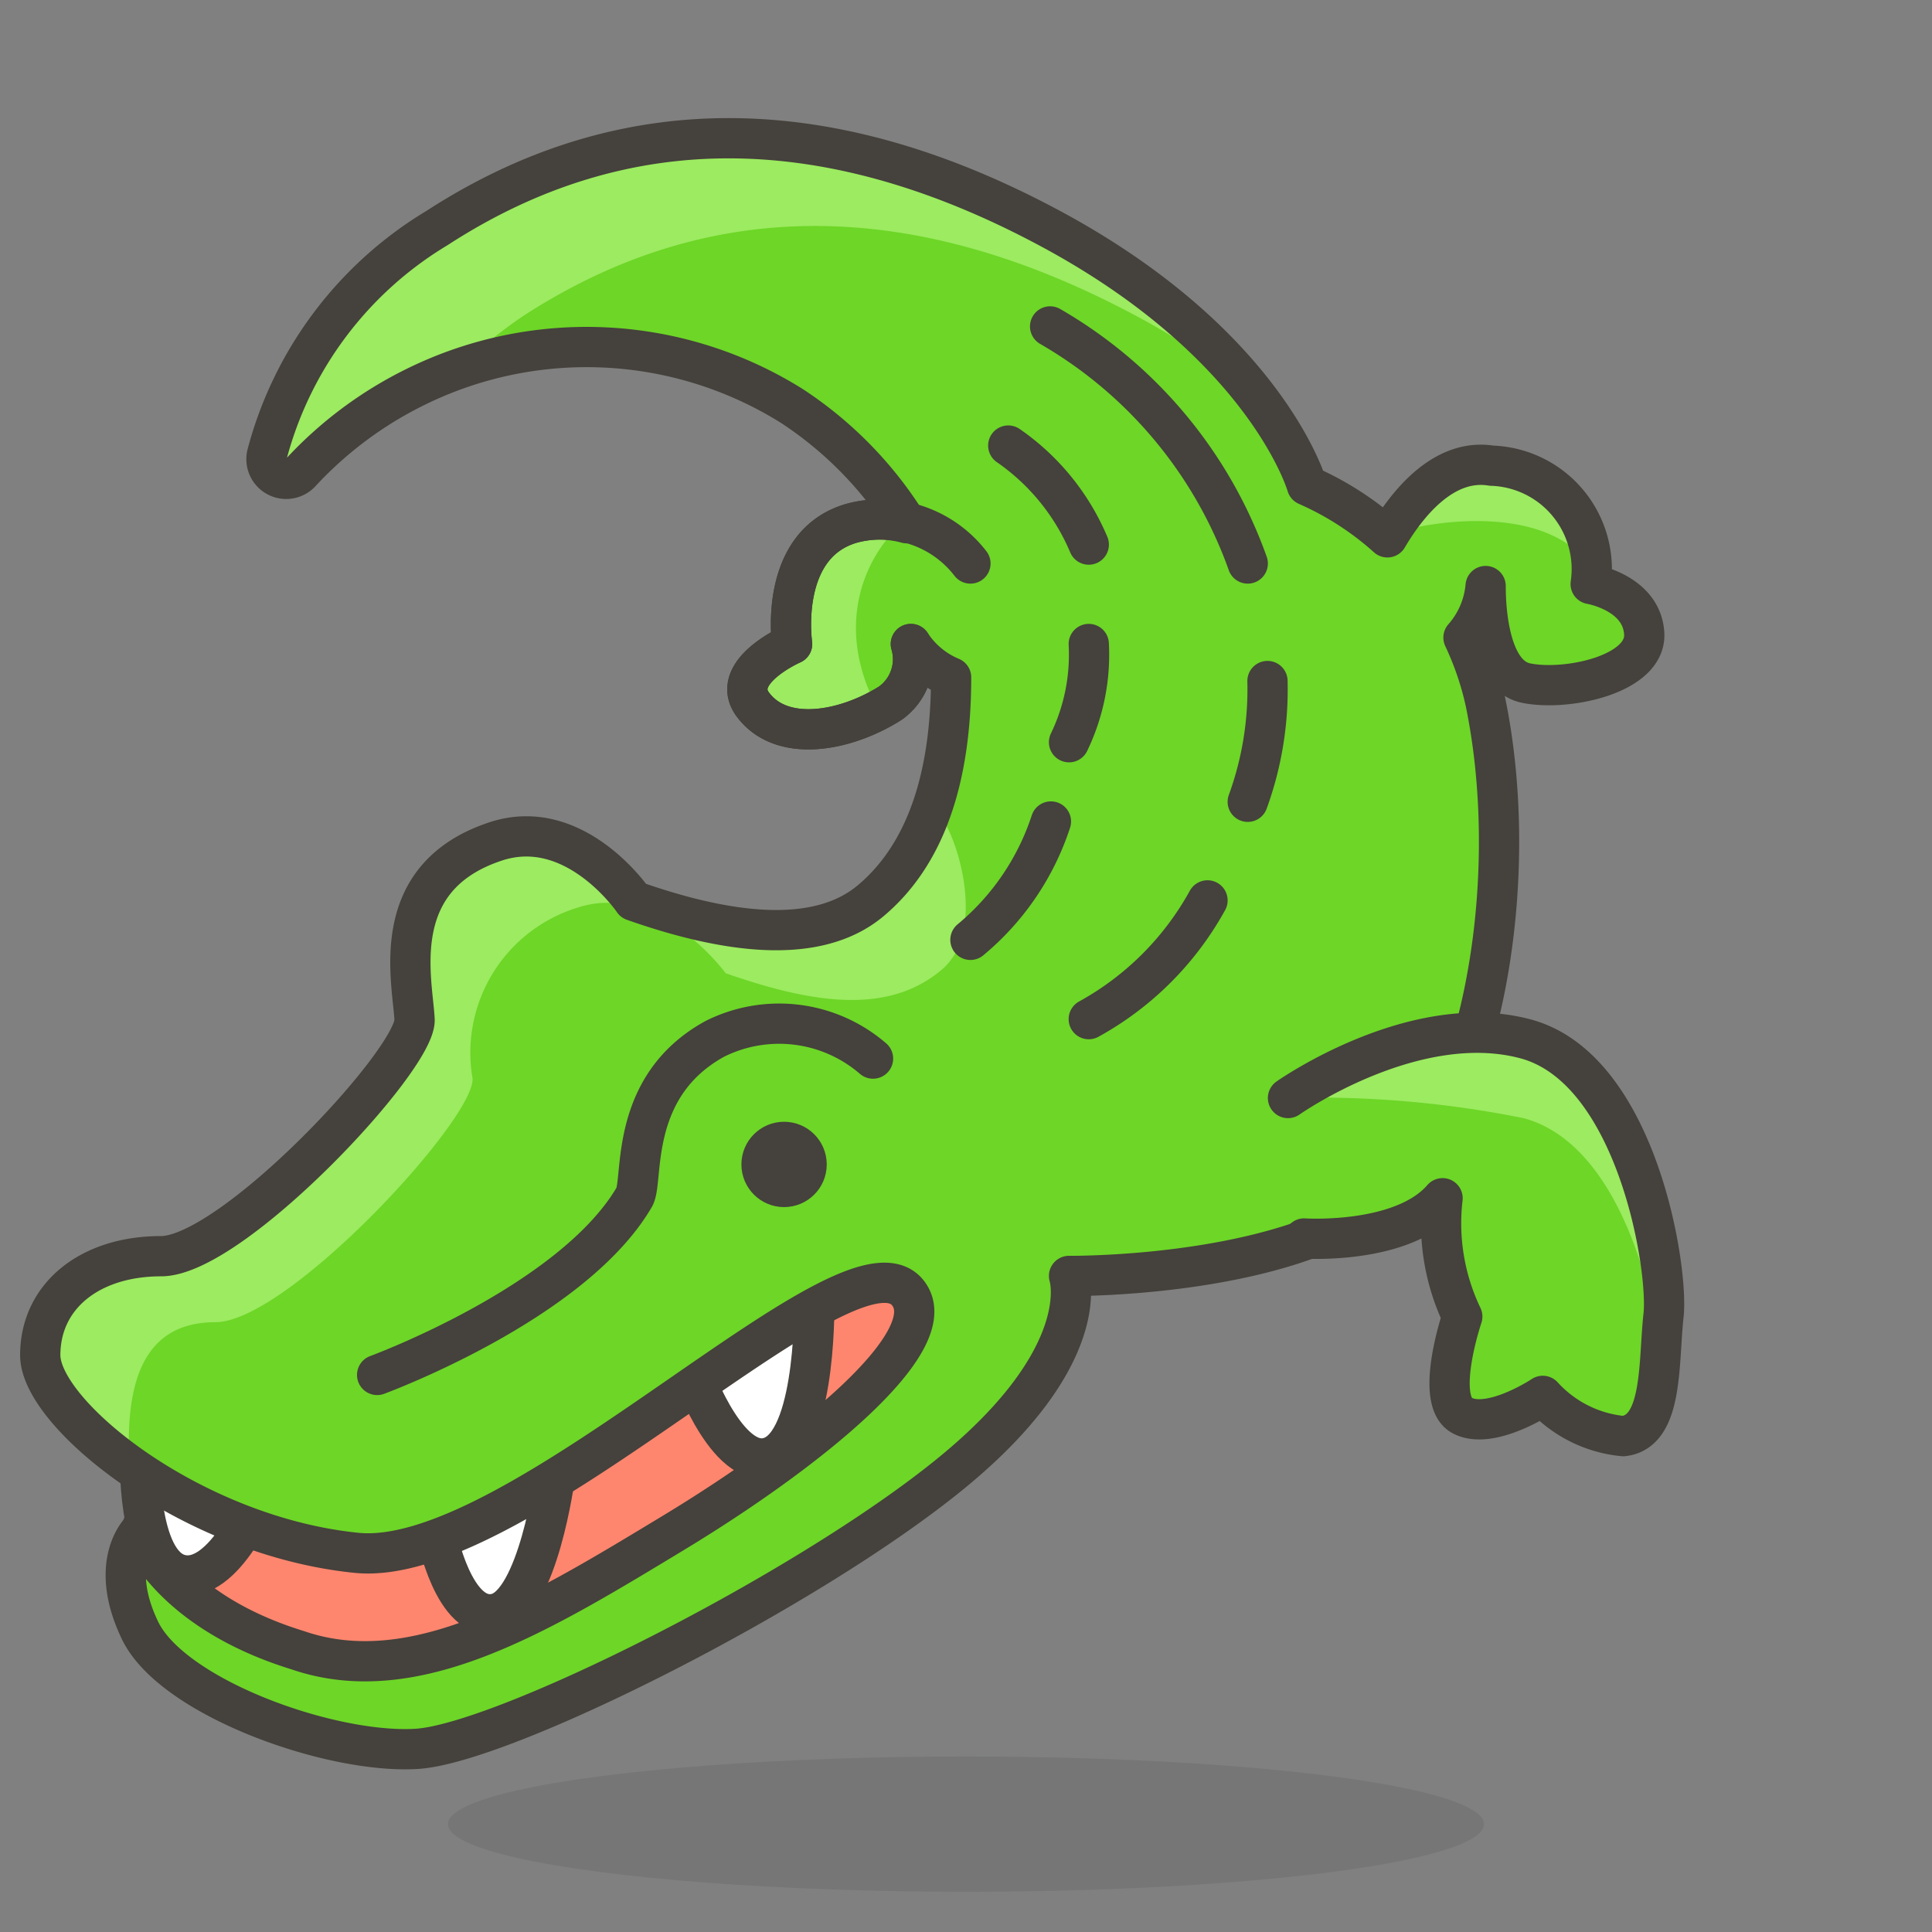
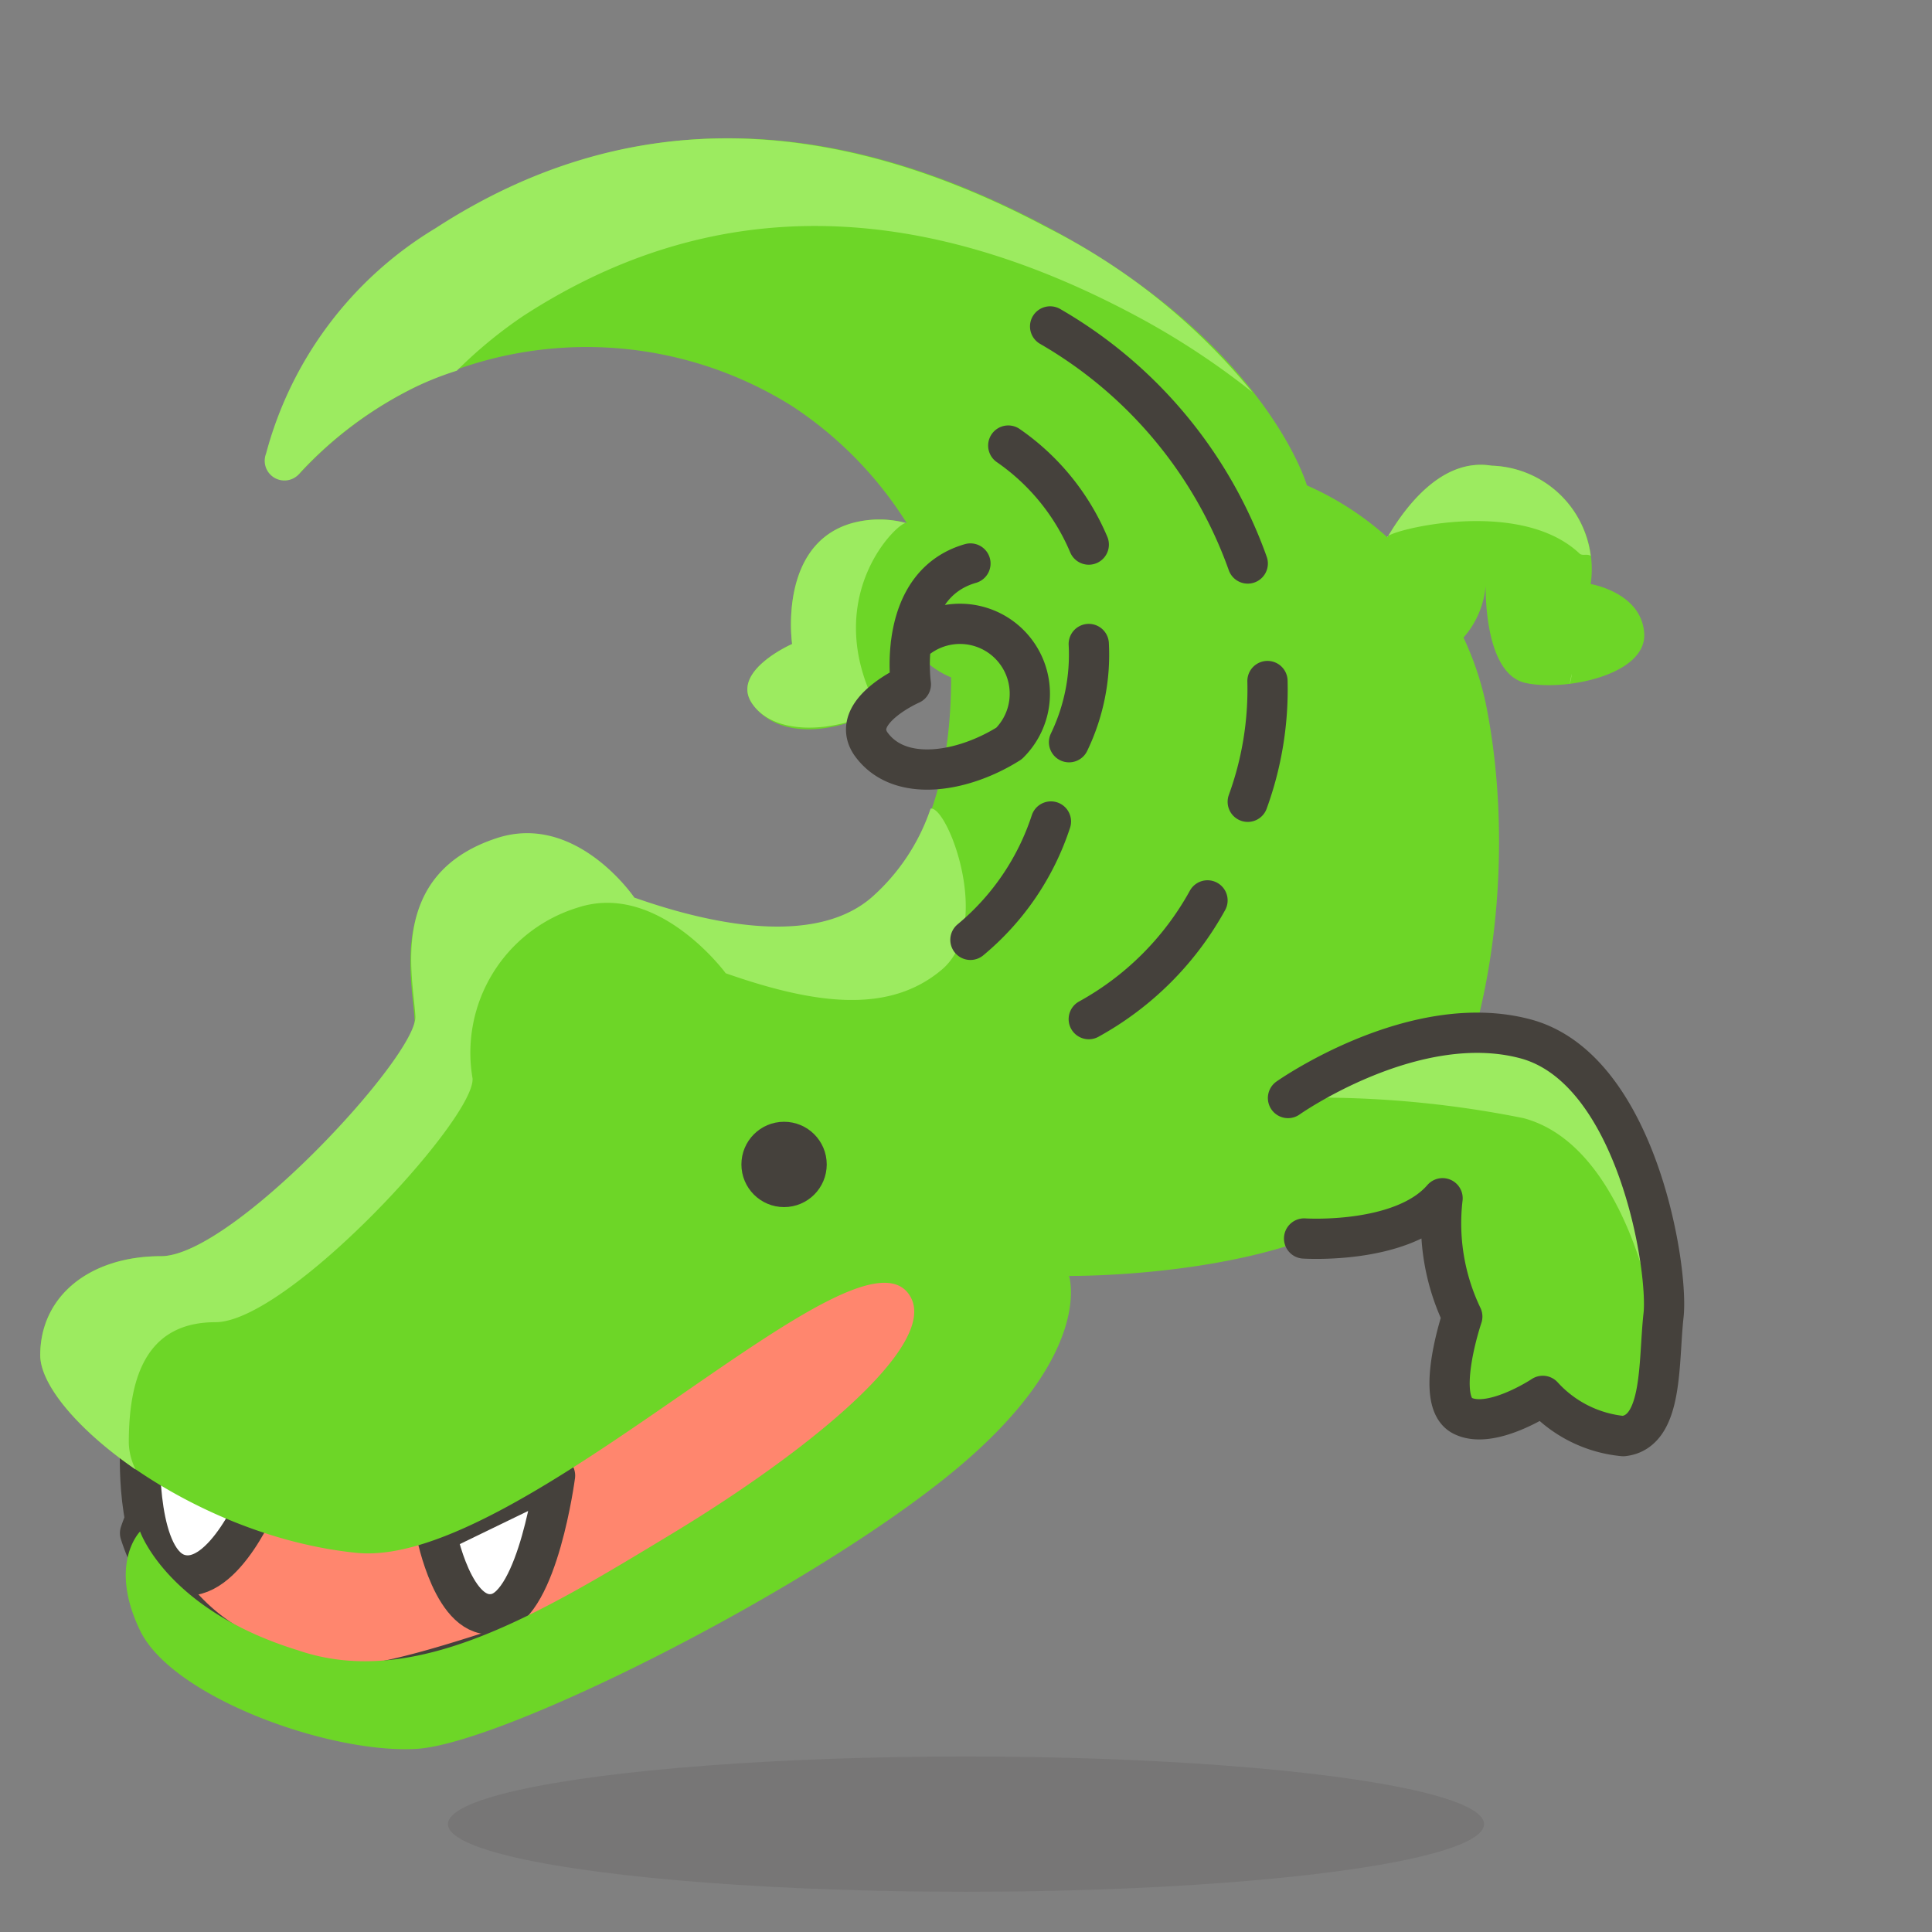
<svg xmlns="http://www.w3.org/2000/svg" id="Icons" viewBox="0 0 48 48">
  <rect x="0" y="0" width="48" height="48" fill="#808080" stroke="none" />
  <defs>
    <style>.cls-1,.cls-7{fill:#45413c;}.cls-1{opacity:0.15;}.cls-2{fill:#ff866e;}.cls-2,.cls-3,.cls-6,.cls-7{stroke:#45413c;stroke-linecap:round;stroke-linejoin:round;}.cls-3{fill:#fff;}.cls-4{fill:#6dd627;}.cls-5{fill:#9ceb60;}.cls-6{fill:none;}</style>
  </defs>
  <title>490-crocodile</title>
  <g id="_Group_" data-name="&lt;Group&gt;">
    <ellipse id="_Ellipse_" data-name="&lt;Ellipse&gt;" class="cls-1" cx="24" cy="45.32" rx="12.87" ry="1.68" />
    <path id="_Path_" data-name="&lt;Path&gt;" class="cls-2" d="M3.48,38.09a4.86,4.86,0,0,1,2.94-3c2.52-1.1,14.74-7.86,14.74-7.86l3.44,5.9s-5.22,5.46-10.81,7.37S8,42.14,5.93,41A5,5,0,0,1,3.48,38.09Z" />
    <path id="_Path_2" data-name="&lt;Path&gt;" class="cls-3" d="M10.84,38.09s.43,2.23,1.48,2,1.47-3.43,1.47-3.43Z" />
-     <path id="_Path_3" data-name="&lt;Path&gt;" class="cls-3" d="M17.23,34.16s.92,2.54,2,2,1-3.92,1-3.92Z" />
    <path id="_Path_4" data-name="&lt;Path&gt;" class="cls-3" d="M3.48,36.12s-.1,2.73,1,3,2-2,2-2Z" />
    <path id="_Path_5" data-name="&lt;Path&gt;" class="cls-4" d="M39.52,14.51a2.57,2.57,0,0,0-2.46-2.94c-1.22-.2-2.13,1-2.59,1.78a7.51,7.51,0,0,0-2-1.29s-1-3.5-6.39-6.39-10.5-3.07-15.23,0a9.34,9.34,0,0,0-4.21,5.6.49.49,0,0,0,.83.47A9.73,9.73,0,0,1,10.35,9.6a9.61,9.61,0,0,1,9.33.49A9.55,9.55,0,0,1,22.53,13a2.57,2.57,0,0,0-1.37,0c-1.84.53-1.48,3-1.48,3s-1.53.67-1,1.47c.7,1,2.3.72,3.44,0A1.34,1.34,0,0,0,22.63,16a2.22,2.22,0,0,0,1,.83c0,2.53-.65,4.42-2,5.55s-3.62.8-5.89,0c0,0-1.45-2.14-3.44-1.47-2.7.9-2.05,3.44-2,4.42S5.77,31.21,4,31.21,1,32.2,1,33.67s3.77,4.5,7.86,4.91,12.48-8.51,13.75-6.38c.74,1.22-2.6,3.9-5.89,5.89S10.31,42,7.4,41c-3.25-1-3.92-2.95-3.92-2.95s-.8.8,0,2.46,4.72,3.07,6.87,2.94S20,39.56,23.61,36.62s2.95-4.92,2.95-4.92,6.26.07,8.35-2.45,2.83-7.74,2-11.79a7.52,7.52,0,0,0-.55-1.62,2.23,2.23,0,0,0,.55-1.28c0,.25,0,2.2,1,2.41s3-.21,2.94-1.23S39.52,14.51,39.52,14.51Z" />
    <g id="_Group_2" data-name="&lt;Group&gt;">
      <path id="_Path_6" data-name="&lt;Path&gt;" class="cls-5" d="M7.46,11.74A9.73,9.73,0,0,1,10.35,9.6c.3-.14.62-.27,1-.39A11.22,11.22,0,0,1,13,7.85c4.73-3.07,9.83-2.89,15.23,0a19.17,19.17,0,0,1,2.88,1.89,15.7,15.7,0,0,0-5.06-4.07c-5.4-2.88-10.5-3.07-15.23,0a9.34,9.34,0,0,0-4.21,5.6A.49.49,0,0,0,7.46,11.74Z" />
      <path id="_Path_7" data-name="&lt;Path&gt;" class="cls-5" d="M39.24,13.75c.07.07.19,0,.28.06a2.56,2.56,0,0,0-2.46-2.24c-1.23-.2-2.13,1-2.59,1.78C34.33,13.23,37.7,12.3,39.24,13.75Z" />
      <path id="_Path_8" data-name="&lt;Path&gt;" class="cls-5" d="M39.05,16.74A1.52,1.52,0,0,1,39,17h0A2.3,2.3,0,0,1,39.05,16.74Z" />
      <path id="_Path_9" data-name="&lt;Path&gt;" class="cls-5" d="M22.53,13a2.57,2.57,0,0,0-1.37,0c-1.84.53-1.48,3-1.48,3s-1.53.67-1,1.47,2,.76,3.14.17C20.28,14.77,22.43,12.85,22.53,13Z" />
      <path id="_Path_10" data-name="&lt;Path&gt;" class="cls-5" d="M3.2,35.85c0-1.48.35-3,2.15-3s6.47-5.07,6.39-6.06a3.77,3.77,0,0,1,2.61-4.24c2-.66,3.68,1.63,3.68,1.63,2.28.8,4.08,1,5.37-.09s.14-4.08-.28-4a5.12,5.12,0,0,1-1.47,2.21c-1.29,1.11-3.62.8-5.89,0,0,0-1.45-2.14-3.44-1.47-2.7.9-2.05,3.44-2,4.42S5.77,31.21,4,31.21,1,32.2,1,33.67c0,.73.93,1.85,2.37,2.84A1.56,1.56,0,0,1,3.2,35.85Z" />
    </g>
-     <path id="_Path_11" data-name="&lt;Path&gt;" class="cls-6" d="M39.52,14.51a2.57,2.57,0,0,0-2.46-2.94c-1.22-.2-2.13,1-2.59,1.78a7.51,7.51,0,0,0-2-1.29s-1-3.5-6.39-6.39-10.5-3.07-15.23,0a9.34,9.34,0,0,0-4.21,5.6.49.49,0,0,0,.83.47A9.73,9.73,0,0,1,10.35,9.6a9.61,9.61,0,0,1,9.33.49A9.55,9.55,0,0,1,22.53,13a2.57,2.57,0,0,0-1.37,0c-1.84.53-1.48,3-1.48,3s-1.53.67-1,1.47c.7,1,2.3.72,3.44,0A1.34,1.34,0,0,0,22.63,16a2.22,2.22,0,0,0,1,.83c0,2.53-.65,4.42-2,5.55s-3.62.8-5.89,0c0,0-1.45-2.14-3.44-1.47-2.7.9-2.05,3.44-2,4.42S5.77,31.21,4,31.21,1,32.2,1,33.67s3.77,4.5,7.86,4.91,12.48-8.51,13.75-6.38c.74,1.22-2.6,3.9-5.89,5.89S10.31,42,7.4,41c-3.25-1-3.92-2.95-3.92-2.95s-.8.8,0,2.46,4.72,3.07,6.87,2.94S20,39.56,23.61,36.62s2.95-4.92,2.95-4.92,6.26.07,8.35-2.45,2.83-7.74,2-11.79a7.52,7.52,0,0,0-.55-1.62,2.23,2.23,0,0,0,.55-1.28c0,.25,0,2.2,1,2.41s3-.21,2.94-1.23S39.52,14.51,39.52,14.51Z" />
-     <path id="_Path_12" data-name="&lt;Path&gt;" class="cls-6" d="M24.11,14a2.81,2.81,0,0,0-2.95-1c-1.84.53-1.48,3-1.48,3s-1.53.67-1,1.47c.7,1,2.3.72,3.44,0A1.34,1.34,0,0,0,22.63,16" />
-     <path id="_Path_13" data-name="&lt;Path&gt;" class="cls-6" d="M9.37,34.16s4.85-1.78,6.39-4.42c.24-.42-.17-2.74,2-3.93a3.57,3.57,0,0,1,3.93.49" />
+     <path id="_Path_12" data-name="&lt;Path&gt;" class="cls-6" d="M24.11,14c-1.84.53-1.48,3-1.48,3s-1.53.67-1,1.47c.7,1,2.3.72,3.44,0A1.34,1.34,0,0,0,22.63,16" />
    <path id="_Path_14" data-name="&lt;Path&gt;" class="cls-6" d="M27.05,25.32A7.49,7.49,0,0,0,30,22.37" />
    <path id="_Path_15" data-name="&lt;Path&gt;" class="cls-6" d="M31,19.92a8.16,8.16,0,0,0,.49-3" />
    <path id="_Path_16" data-name="&lt;Path&gt;" class="cls-6" d="M31,14a11.1,11.1,0,0,0-4.91-5.89" />
    <path id="_Path_17" data-name="&lt;Path&gt;" class="cls-6" d="M24.11,23.35a6.41,6.41,0,0,0,2-2.94" />
    <path id="_Path_18" data-name="&lt;Path&gt;" class="cls-6" d="M26.56,18.44A5,5,0,0,0,27.05,16" />
    <path id="_Path_19" data-name="&lt;Path&gt;" class="cls-6" d="M27.05,13.53a5.67,5.67,0,0,0-2-2.46" />
    <path id="_Path_20" data-name="&lt;Path&gt;" class="cls-4" d="M32,27.28s3.13-2.21,5.9-1.47,3.56,5.71,3.43,6.87,0,2.89-1,3a3.09,3.09,0,0,1-2-1s-1.29.86-2,.49,0-2.46,0-2.46a5.36,5.36,0,0,1-.49-2.94c-1,1.16-3.44,1-3.44,1" />
    <g id="_Group_3" data-name="&lt;Group&gt;">
      <path id="_Path_21" data-name="&lt;Path&gt;" class="cls-5" d="M37.85,27.78c2.18.58,3.13,3.8,3.38,5.7,0-.28,0-.55.05-.8.13-1.16-.67-6.14-3.43-6.87S32,27.28,32,27.28A25.86,25.86,0,0,1,37.85,27.78Z" />
    </g>
    <path id="_Path_22" data-name="&lt;Path&gt;" class="cls-6" d="M32,27.28s3.13-2.21,5.9-1.47,3.56,5.71,3.43,6.87,0,2.89-1,3a3.09,3.09,0,0,1-2-1s-1.29.86-2,.49,0-2.46,0-2.46a5.36,5.36,0,0,1-.49-2.94c-1,1.16-3.44,1-3.44,1" />
    <circle id="_Path_23" data-name="&lt;Path&gt;" class="cls-7" cx="19.48" cy="28.93" r="0.56" />
  </g>
</svg>